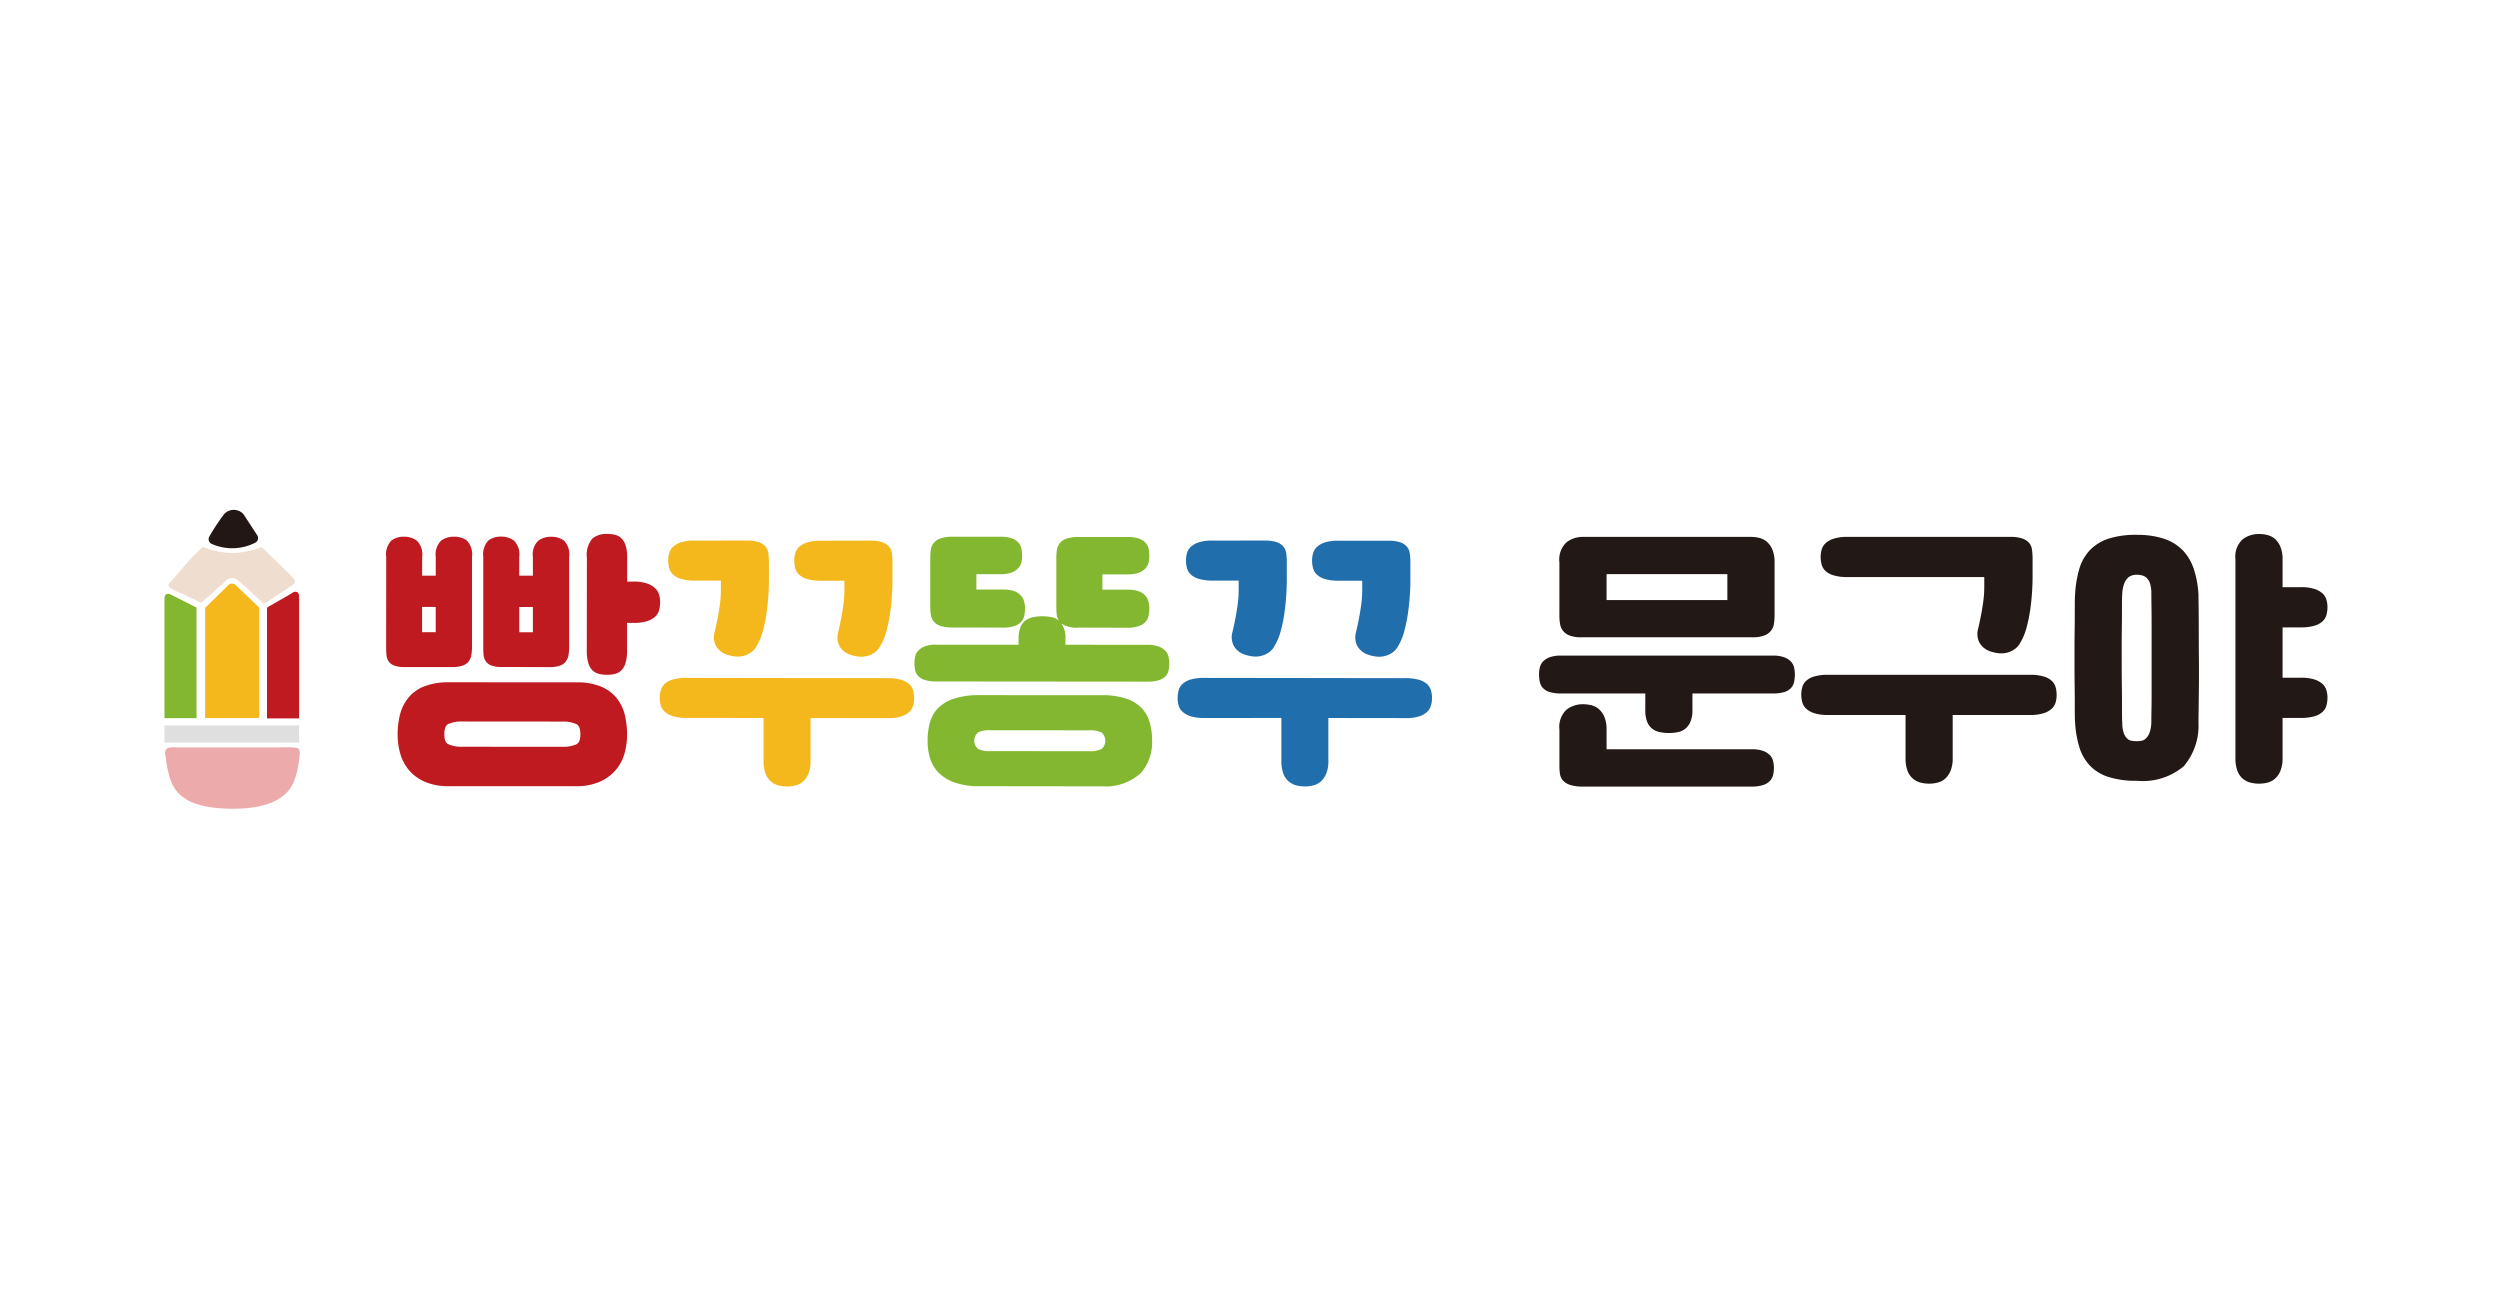
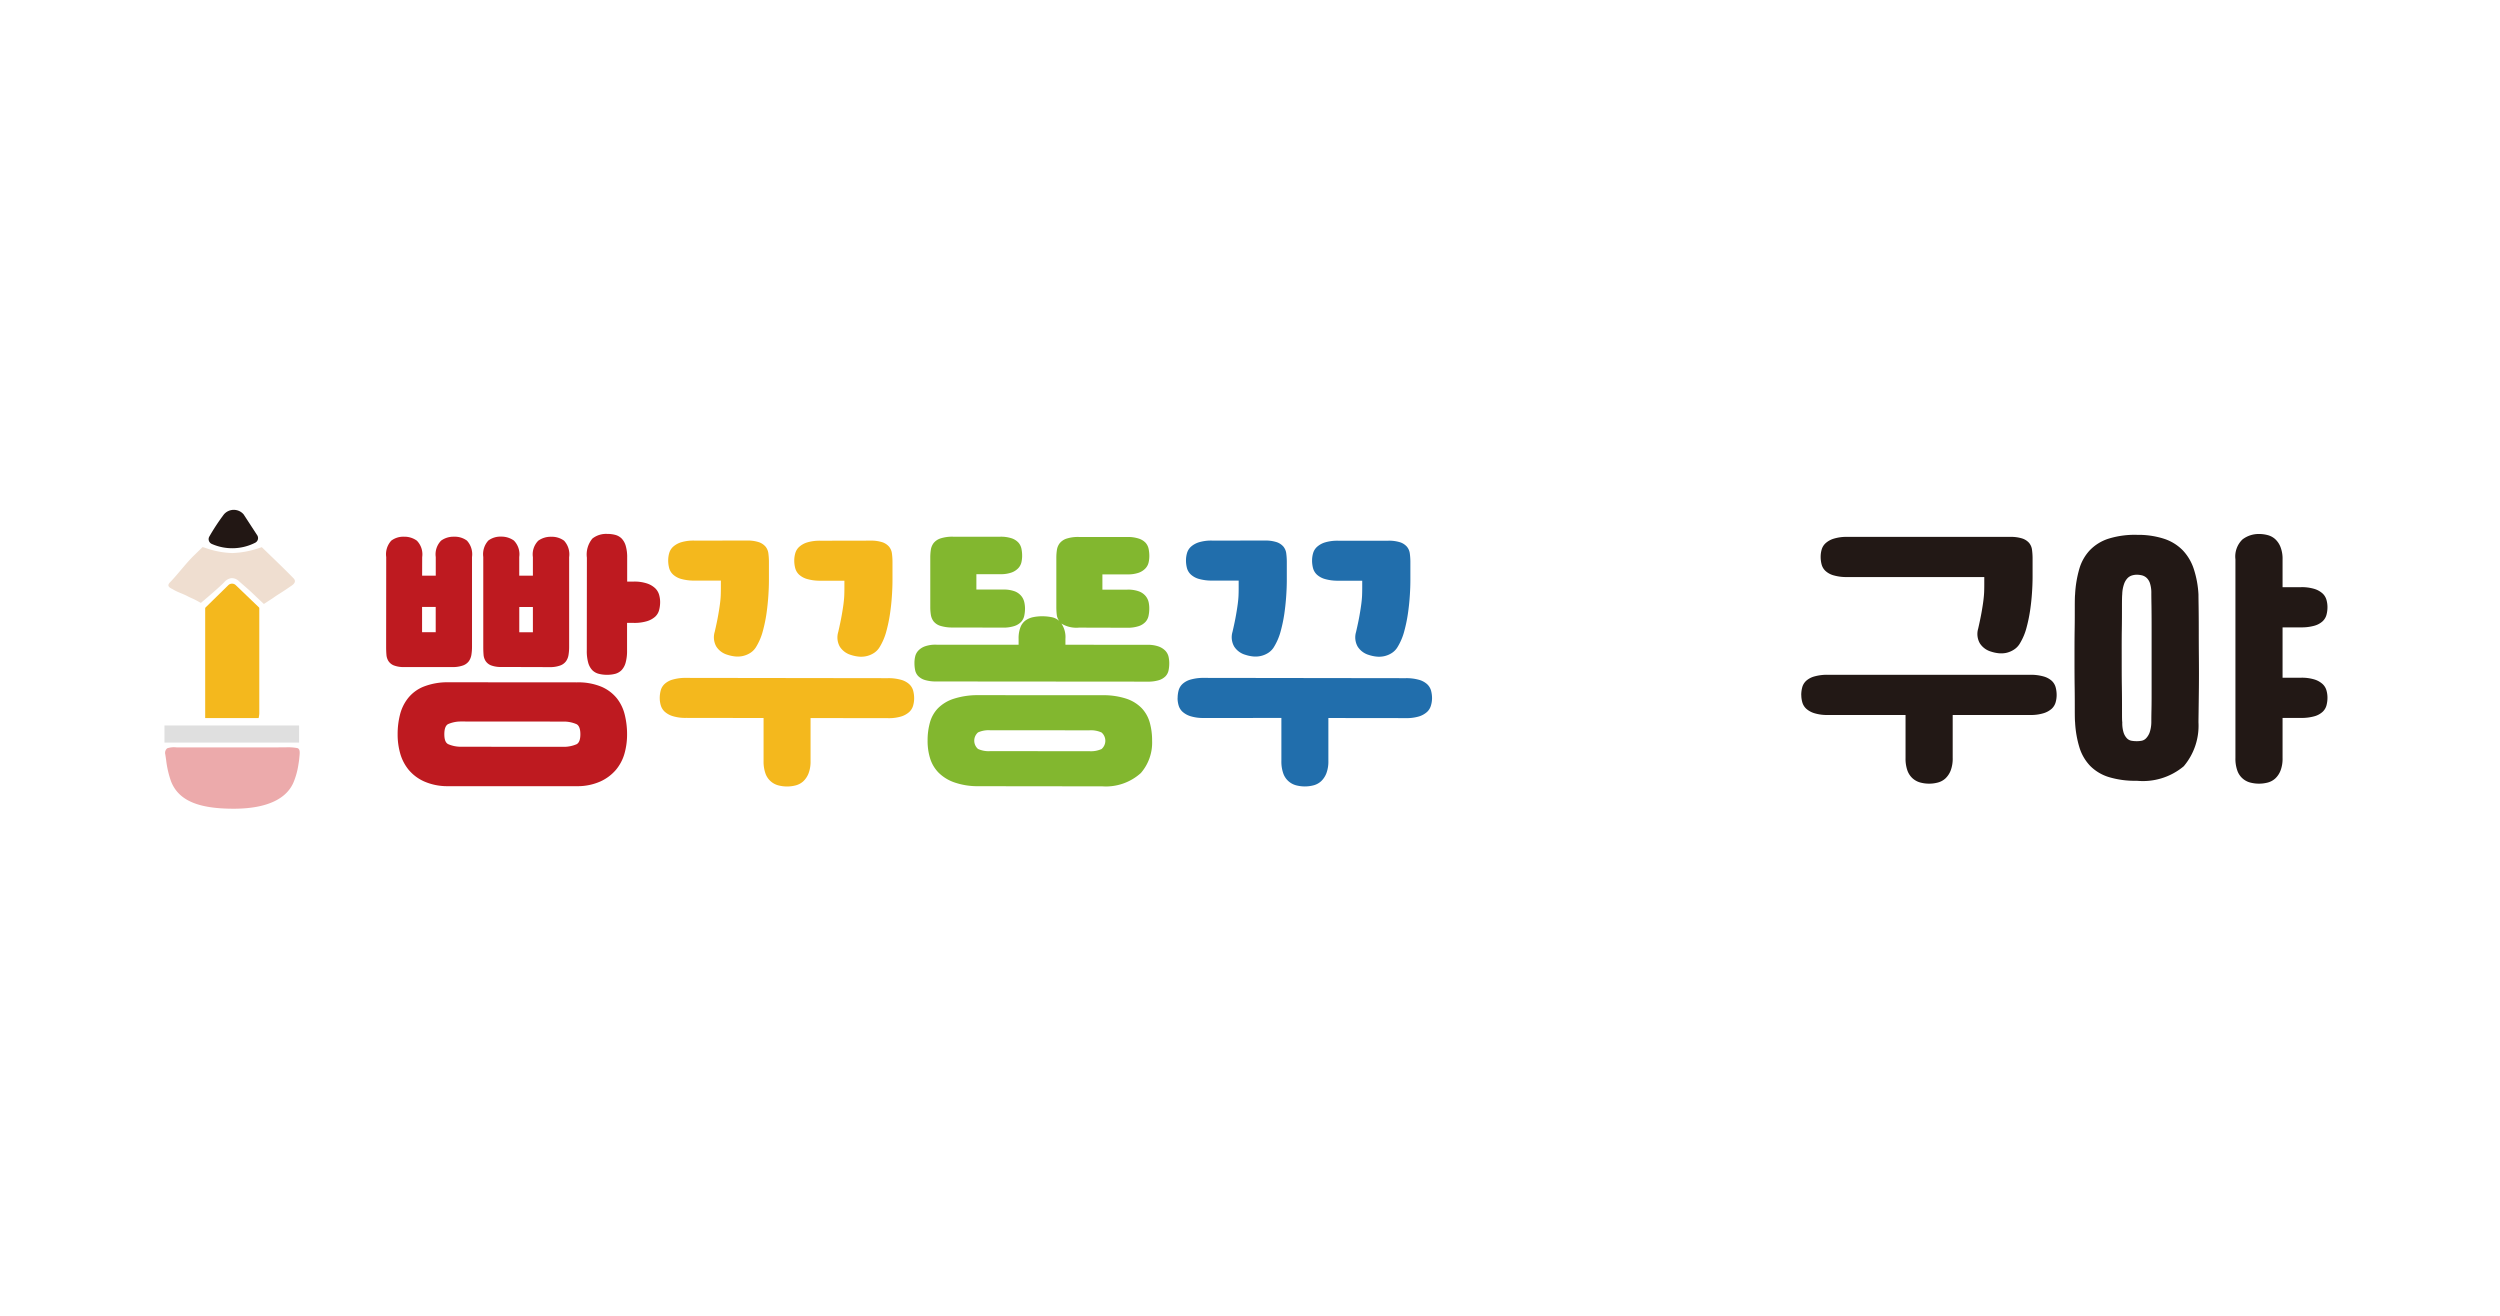
<svg xmlns="http://www.w3.org/2000/svg" width="152" height="80" viewBox="0 0 152 80">
  <defs>
    <clipPath id="clip-path">
      <rect id="사각형_8339" data-name="사각형 8339" width="131.506" height="18.17" transform="translate(0 0)" fill="none" />
    </clipPath>
  </defs>
  <g id="_19.빵꾸똥꾸문구야" data-name="19.빵꾸똥꾸문구야" transform="translate(-9069 -1079.697)">
-     <rect id="사각형_8263" data-name="사각형 8263" width="152" height="80" transform="translate(9069 1079.697)" fill="#fff" />
    <g id="그룹_23068" data-name="그룹 23068" transform="translate(9079 1110.697)">
      <g id="그룹_23067" data-name="그룹 23067" clip-path="url(#clip-path)">
-         <path id="패스_12215" data-name="패스 12215" d="M92.9,11.162v1.009a1.747,1.747,0,0,1-.124.716,1.025,1.025,0,0,1-.769.628,2.777,2.777,0,0,1-1.08,0,1.159,1.159,0,0,1-.46-.2.993.993,0,0,1-.318-.425,1.868,1.868,0,0,1-.115-.716V11.162H84.92a2.3,2.3,0,0,1-.708-.088.92.92,0,0,1-.407-.248.791.791,0,0,1-.186-.372,2.28,2.28,0,0,1-.044-.46,1.909,1.909,0,0,1,.044-.4.79.79,0,0,1,.186-.362,1.063,1.063,0,0,1,.407-.266,1.941,1.941,0,0,1,.708-.106H97.783a1.939,1.939,0,0,1,.707.106,1.063,1.063,0,0,1,.407.266.8.8,0,0,1,.186.362,1.91,1.91,0,0,1,.044.4,2.281,2.281,0,0,1-.044.46.8.8,0,0,1-.186.372.92.92,0,0,1-.407.248,2.3,2.3,0,0,1-.707.088ZM86.158,7.747a1.917,1.917,0,0,1-.743-.115.922.922,0,0,1-.4-.3.951.951,0,0,1-.168-.425,3.255,3.255,0,0,1-.036-.487V3.183a1.437,1.437,0,0,1,.434-1.212,1.616,1.616,0,0,1,1-.328H96.456A2.027,2.027,0,0,1,97,1.714a1.086,1.086,0,0,1,.451.248,1.309,1.309,0,0,1,.319.477,1.975,1.975,0,0,1,.124.744V6.42a3.255,3.255,0,0,1-.036.487.951.951,0,0,1-.168.425.918.918,0,0,1-.407.3,1.926,1.926,0,0,1-.734.115Zm.089,9.077a2.509,2.509,0,0,1-.779-.1,1,1,0,0,1-.433-.266.741.741,0,0,1-.186-.389,3.039,3.039,0,0,1-.036-.487V13.356a1.439,1.439,0,0,1,.434-1.212,1.615,1.615,0,0,1,1-.327,2.027,2.027,0,0,1,.539.071,1.084,1.084,0,0,1,.451.247,1.313,1.313,0,0,1,.319.478,1.969,1.969,0,0,1,.124.743v1.2h8.829a1.96,1.96,0,0,1,.707.106,1.063,1.063,0,0,1,.407.266.789.789,0,0,1,.186.363,1.819,1.819,0,0,1,.044.38,2.063,2.063,0,0,1-.044.433.789.789,0,0,1-.186.363.987.987,0,0,1-.407.257,2.128,2.128,0,0,1-.707.1ZM87.68,5.483h7.343V3.908H87.68Z" fill="#221815" />
        <path id="패스_12216" data-name="패스 12216" d="M99.516,11.268a1.805,1.805,0,0,1,.062-.486.841.841,0,0,1,.239-.39,1.231,1.231,0,0,1,.5-.265,2.832,2.832,0,0,1,.813-.1h12.3a2.84,2.84,0,0,1,.814.1,1.244,1.244,0,0,1,.5.265.848.848,0,0,1,.238.39,1.805,1.805,0,0,1,.062.486,1.619,1.619,0,0,1-.062.434.85.85,0,0,1-.238.389,1.33,1.33,0,0,1-.5.274,2.614,2.614,0,0,1-.814.106h-4.706V15.09a2.029,2.029,0,0,1-.124.761,1.32,1.32,0,0,1-.318.477,1.1,1.1,0,0,1-.452.248,2.085,2.085,0,0,1-1.079,0,1.159,1.159,0,0,1-.46-.248,1.175,1.175,0,0,1-.319-.477,2.173,2.173,0,0,1-.115-.761V12.471h-4.724a2.607,2.607,0,0,1-.813-.106,1.314,1.314,0,0,1-.5-.274.843.843,0,0,1-.239-.389,1.619,1.619,0,0,1-.062-.434m12.7-9.625a2.262,2.262,0,0,1,.743.1.948.948,0,0,1,.407.266.811.811,0,0,1,.177.416,3.972,3.972,0,0,1,.035.566V4.049c0,.3-.011.623-.035.982s-.062.72-.115,1.08a9.2,9.2,0,0,1-.221,1.061,3.566,3.566,0,0,1-.39.929,1.1,1.1,0,0,1-.362.389,1.43,1.43,0,0,1-.46.2,1.5,1.5,0,0,1-.487.026,2.165,2.165,0,0,1-.46-.1,1.206,1.206,0,0,1-.672-.495,1.144,1.144,0,0,1-.106-.9q.141-.618.212-1.026c.047-.271.083-.5.106-.69s.038-.351.044-.486.009-.286.009-.452V4.085h-8.333a2.831,2.831,0,0,1-.814-.1,1.214,1.214,0,0,1-.5-.265.835.835,0,0,1-.239-.389,1.779,1.779,0,0,1-.062-.487,1.573,1.573,0,0,1,.062-.433A.83.83,0,0,1,101,2.024a1.3,1.3,0,0,1,.5-.275,2.609,2.609,0,0,1,.814-.106Z" fill="#221815" />
        <path id="패스_12217" data-name="패스 12217" d="M119.916,1.52a5.087,5.087,0,0,1,1.663.239,2.815,2.815,0,0,1,1.133.7,3.007,3.007,0,0,1,.672,1.141,5.978,5.978,0,0,1,.283,1.548q0,.159.009.752t.009,1.406q0,.815.008,1.735t0,1.733q-.009.815-.017,1.407t-.009.734a3.82,3.82,0,0,1-.894,2.672,3.866,3.866,0,0,1-2.857.884,5.471,5.471,0,0,1-1.716-.23,2.712,2.712,0,0,1-1.124-.681,2.821,2.821,0,0,1-.646-1.114,6.366,6.366,0,0,1-.265-1.531c-.012-.106-.018-.356-.018-.752s0-.864-.008-1.406-.009-1.121-.009-1.734,0-1.191.009-1.734.008-1.009.008-1.4.006-.637.018-.743a6.815,6.815,0,0,1,.257-1.557,2.784,2.784,0,0,1,.637-1.132,2.737,2.737,0,0,1,1.123-.7,5.347,5.347,0,0,1,1.734-.239m.885,3.556a1.878,1.878,0,0,0-.08-.6.781.781,0,0,0-.212-.345.666.666,0,0,0-.292-.151,1.429,1.429,0,0,0-.3-.035,1.045,1.045,0,0,0-.292.044.65.65,0,0,0-.274.168.986.986,0,0,0-.212.363,2.04,2.04,0,0,0-.107.61c-.012.106-.017.36-.017.761s0,.873-.009,1.415S119,8.426,119,9.04s0,1.191.009,1.733.009,1.012.009,1.407,0,.64.017.734a1.93,1.93,0,0,0,.08.628.907.907,0,0,0,.2.345.509.509,0,0,0,.283.151,1.9,1.9,0,0,0,.318.026,1.649,1.649,0,0,0,.292-.026.509.509,0,0,0,.274-.151,1.014,1.014,0,0,0,.213-.345,1.989,1.989,0,0,0,.106-.628c0-.106,0-.359.009-.761s.008-.875.008-1.424V7.244q0-.823-.008-1.416c-.007-.395-.009-.646-.009-.752m5.113-2.07a1.438,1.438,0,0,1,.433-1.212,1.615,1.615,0,0,1,1-.327,2.029,2.029,0,0,1,.54.071,1.091,1.091,0,0,1,.451.247,1.3,1.3,0,0,1,.318.478,1.95,1.95,0,0,1,.124.743V4.7H129.9a2.618,2.618,0,0,1,.814.106,1.317,1.317,0,0,1,.495.274.843.843,0,0,1,.239.389,1.619,1.619,0,0,1,.062.434,1.805,1.805,0,0,1-.062.486.841.841,0,0,1-.239.39,1.233,1.233,0,0,1-.495.265,2.844,2.844,0,0,1-.814.1H128.78v3.061H129.9a2.648,2.648,0,0,1,.814.106,1.318,1.318,0,0,1,.495.275.838.838,0,0,1,.239.389,1.612,1.612,0,0,1,.062.433,1.813,1.813,0,0,1-.062.487.838.838,0,0,1-.239.389,1.234,1.234,0,0,1-.495.266,2.88,2.88,0,0,1-.814.1H128.78V15.09a2,2,0,0,1-.124.761,1.291,1.291,0,0,1-.318.478,1.1,1.1,0,0,1-.451.248,2.118,2.118,0,0,1-1.08,0,1.132,1.132,0,0,1-.778-.726,2.143,2.143,0,0,1-.115-.761Z" fill="#221815" />
        <path id="패스_12218" data-name="패스 12218" d="M17.189,16.8a3.484,3.484,0,0,1-1.411-.293,2.614,2.614,0,0,1-.934-.706,2.737,2.737,0,0,1-.511-.988,4.239,4.239,0,0,1-.157-1.173,4.806,4.806,0,0,1,.142-1.181,2.656,2.656,0,0,1,.486-1.005,2.315,2.315,0,0,1,.935-.7,3.965,3.965,0,0,1,1.49-.272l7.849.006a3.662,3.662,0,0,1,1.49.266,2.441,2.441,0,0,1,.934.7,2.588,2.588,0,0,1,.484,1.006,4.914,4.914,0,0,1,.14,1.19,4.239,4.239,0,0,1-.159,1.173,2.68,2.68,0,0,1-.522.987,2.725,2.725,0,0,1-.935.7,3.406,3.406,0,0,1-1.4.29Zm7.127-2.393a1.956,1.956,0,0,0,.741-.158c.153-.083.229-.282.23-.6s-.076-.535-.229-.617a1.931,1.931,0,0,0-.741-.16l-6.331-.005a1.956,1.956,0,0,0-.741.158c-.153.083-.23.288-.23.617s.076.518.229.6a1.926,1.926,0,0,0,.741.16Zm1.367-11.5a1.514,1.514,0,0,1,.336-1.164,1.347,1.347,0,0,1,.9-.281,1.882,1.882,0,0,1,.5.062.863.863,0,0,1,.379.22,1.075,1.075,0,0,1,.246.442,2.466,2.466,0,0,1,.088.723V4.36h.4a2.428,2.428,0,0,1,.811.116,1.327,1.327,0,0,1,.494.291.906.906,0,0,1,.238.4,1.6,1.6,0,0,1,.061.432,1.9,1.9,0,0,1-.062.494.836.836,0,0,1-.238.4,1.306,1.306,0,0,1-.494.273,2.6,2.6,0,0,1-.812.106h-.405l0,1.676a2.626,2.626,0,0,1-.089.749,1.061,1.061,0,0,1-.247.45.857.857,0,0,1-.379.22,1.878,1.878,0,0,1-.5.061,1.924,1.924,0,0,1-.511-.062.848.848,0,0,1-.388-.221,1.063,1.063,0,0,1-.247-.449,2.611,2.611,0,0,1-.087-.75Zm-5.19,6.645a1.674,1.674,0,0,1-.644-.1.706.706,0,0,1-.326-.265.838.838,0,0,1-.123-.388c-.012-.147-.017-.308-.017-.485l0-5.45a1.233,1.233,0,0,1,.309-1,1.219,1.219,0,0,1,.768-.237,1.3,1.3,0,0,1,.784.238,1.188,1.188,0,0,1,.326,1V4H22.4V2.874a1.184,1.184,0,0,1,.327-1,1.294,1.294,0,0,1,.785-.238,1.254,1.254,0,0,1,.785.239,1.227,1.227,0,0,1,.307,1l0,5.449a3.014,3.014,0,0,1-.036.485.917.917,0,0,1-.15.388.748.748,0,0,1-.353.264,1.8,1.8,0,0,1-.661.1ZM22.4,7.442V5.907h-.828l0,1.534ZM15.665,4h.829V2.869a1.185,1.185,0,0,1,.327-1,1.285,1.285,0,0,1,.785-.237,1.243,1.243,0,0,1,.784.238,1.225,1.225,0,0,1,.308,1l0,5.449a3.026,3.026,0,0,1-.036.486.941.941,0,0,1-.15.388.767.767,0,0,1-.353.264,1.822,1.822,0,0,1-.661.1l-2.911,0a1.65,1.65,0,0,1-.643-.1.7.7,0,0,1-.326-.264.827.827,0,0,1-.123-.389c-.012-.147-.018-.308-.018-.485l.005-5.449a1.223,1.223,0,0,1,.309-1,1.219,1.219,0,0,1,.768-.238,1.292,1.292,0,0,1,.784.239,1.185,1.185,0,0,1,.326,1Zm.826,3.44V5.9h-.829V7.436Z" fill="#be1a20" />
        <path id="패스_12219" data-name="패스 12219" d="M30.112,11.452a1.8,1.8,0,0,1,.063-.485.832.832,0,0,1,.239-.387,1.209,1.209,0,0,1,.494-.264,2.791,2.791,0,0,1,.811-.1l12.257.017a2.821,2.821,0,0,1,.812.1,1.224,1.224,0,0,1,.493.265.855.855,0,0,1,.238.388,1.8,1.8,0,0,1,.061.485,1.568,1.568,0,0,1-.063.432.842.842,0,0,1-.238.388,1.32,1.32,0,0,1-.494.273,2.61,2.61,0,0,1-.812.1l-4.691-.006,0,2.61a2.009,2.009,0,0,1-.124.758,1.315,1.315,0,0,1-.318.476,1.091,1.091,0,0,1-.45.246,2.088,2.088,0,0,1-1.076,0,1.133,1.133,0,0,1-.775-.724,2.159,2.159,0,0,1-.114-.759l0-2.61-4.709-.007a2.589,2.589,0,0,1-.811-.106,1.3,1.3,0,0,1-.494-.274.848.848,0,0,1-.237-.389,1.6,1.6,0,0,1-.062-.432m12.8-9.577a2.276,2.276,0,0,1,.741.1.94.94,0,0,1,.4.266.807.807,0,0,1,.176.414,3.979,3.979,0,0,1,.034.565V4.276q0,.441-.037.979c-.024.358-.062.717-.116,1.075a8.948,8.948,0,0,1-.222,1.058,3.558,3.558,0,0,1-.389.926,1.107,1.107,0,0,1-.362.387,1.41,1.41,0,0,1-.459.193,1.488,1.488,0,0,1-.485.026,2.2,2.2,0,0,1-.458-.1,1.21,1.21,0,0,1-.67-.495,1.141,1.141,0,0,1-.1-.9q.142-.616.213-1.022c.048-.271.083-.5.107-.688s.039-.35.045-.485.009-.285.01-.45V4.307l-1.446,0a2.813,2.813,0,0,1-.811-.1,1.228,1.228,0,0,1-.494-.265.842.842,0,0,1-.237-.389,1.8,1.8,0,0,1-.061-.485,1.6,1.6,0,0,1,.062-.432.832.832,0,0,1,.239-.387,1.291,1.291,0,0,1,.494-.273,2.631,2.631,0,0,1,.811-.1ZM35.4,1.865a2.227,2.227,0,0,1,.741.1.939.939,0,0,1,.4.265.811.811,0,0,1,.176.415,4.127,4.127,0,0,1,.034.564V4.265q0,.443-.037.979T36.6,6.32a8.95,8.95,0,0,1-.222,1.058,3.571,3.571,0,0,1-.389.925,1.1,1.1,0,0,1-.362.388,1.42,1.42,0,0,1-.459.193,1.488,1.488,0,0,1-.485.026,2.2,2.2,0,0,1-.458-.1,1.2,1.2,0,0,1-.67-.494,1.138,1.138,0,0,1-.1-.9q.143-.617.213-1.023c.048-.27.083-.5.107-.687s.039-.35.045-.485.009-.285.009-.45V4.3l-1.6,0a2.885,2.885,0,0,1-.811-.1,1.218,1.218,0,0,1-.493-.266.838.838,0,0,1-.238-.388,1.8,1.8,0,0,1-.061-.485,1.6,1.6,0,0,1,.062-.432.84.84,0,0,1,.239-.388,1.318,1.318,0,0,1,.494-.273,2.606,2.606,0,0,1,.812-.1Z" fill="#f4b81d" />
        <path id="패스_12220" data-name="패스 12220" d="M61.6,11.452a1.8,1.8,0,0,1,.063-.485.832.832,0,0,1,.239-.387,1.209,1.209,0,0,1,.494-.264,2.791,2.791,0,0,1,.811-.1l12.257.017a2.821,2.821,0,0,1,.812.1,1.224,1.224,0,0,1,.493.265.855.855,0,0,1,.238.388,1.8,1.8,0,0,1,.061.485A1.568,1.568,0,0,1,77,11.9a.842.842,0,0,1-.238.388,1.32,1.32,0,0,1-.494.273,2.61,2.61,0,0,1-.812.1l-4.691-.006,0,2.61a2.009,2.009,0,0,1-.124.758,1.315,1.315,0,0,1-.318.476,1.091,1.091,0,0,1-.45.246,2.088,2.088,0,0,1-1.076,0,1.133,1.133,0,0,1-.775-.724,2.159,2.159,0,0,1-.114-.759l0-2.61L63.2,12.653a2.589,2.589,0,0,1-.811-.106,1.3,1.3,0,0,1-.494-.274.848.848,0,0,1-.237-.389,1.6,1.6,0,0,1-.062-.432M74.4,1.875a2.276,2.276,0,0,1,.741.1.94.94,0,0,1,.4.266.807.807,0,0,1,.176.414,3.979,3.979,0,0,1,.034.565V4.276q0,.441-.037.979c-.024.358-.063.717-.116,1.075a8.949,8.949,0,0,1-.222,1.058,3.558,3.558,0,0,1-.389.926,1.107,1.107,0,0,1-.362.387,1.41,1.41,0,0,1-.459.193,1.488,1.488,0,0,1-.485.026,2.2,2.2,0,0,1-.458-.1,1.21,1.21,0,0,1-.67-.495,1.141,1.141,0,0,1-.105-.9q.143-.616.213-1.022c.048-.271.083-.5.107-.688s.039-.35.045-.485.009-.285.01-.45V4.307l-1.446,0a2.813,2.813,0,0,1-.811-.1,1.228,1.228,0,0,1-.494-.265.843.843,0,0,1-.237-.389,1.8,1.8,0,0,1-.061-.485,1.6,1.6,0,0,1,.062-.432.832.832,0,0,1,.239-.387,1.291,1.291,0,0,1,.494-.273,2.631,2.631,0,0,1,.811-.1Zm-7.513-.01a2.227,2.227,0,0,1,.741.1.939.939,0,0,1,.4.265.811.811,0,0,1,.176.415,4.127,4.127,0,0,1,.034.564V4.265q0,.443-.037.979T68.087,6.32a8.949,8.949,0,0,1-.222,1.058,3.57,3.57,0,0,1-.389.925,1.1,1.1,0,0,1-.362.388,1.419,1.419,0,0,1-.459.193,1.488,1.488,0,0,1-.485.026,2.2,2.2,0,0,1-.458-.1,1.2,1.2,0,0,1-.67-.494,1.138,1.138,0,0,1-.105-.9q.143-.617.213-1.023c.048-.27.083-.5.107-.687s.039-.35.045-.485.009-.285.009-.45V4.3l-1.6,0a2.885,2.885,0,0,1-.811-.1,1.218,1.218,0,0,1-.493-.266.838.838,0,0,1-.238-.388,1.8,1.8,0,0,1-.061-.485,1.6,1.6,0,0,1,.062-.432.84.84,0,0,1,.239-.388,1.318,1.318,0,0,1,.494-.273,2.606,2.606,0,0,1,.812-.1Z" fill="#216eac" />
        <path id="패스_12221" data-name="패스 12221" d="M55.607,7.159a1.733,1.733,0,0,1-1.075-.248,1.464,1.464,0,0,1,.246.935V8.2l4.974.005a1.923,1.923,0,0,1,.705.106,1.073,1.073,0,0,1,.406.265.793.793,0,0,1,.185.353,1.838,1.838,0,0,1,.043.388,2.146,2.146,0,0,1-.044.45.738.738,0,0,1-.186.352.963.963,0,0,1-.406.238,2.257,2.257,0,0,1-.7.087l-12.822-.011a2.31,2.31,0,0,1-.7-.089.964.964,0,0,1-.406-.239.727.727,0,0,1-.185-.353,2.146,2.146,0,0,1-.043-.449,1.7,1.7,0,0,1,.044-.388.776.776,0,0,1,.186-.353,1.045,1.045,0,0,1,.406-.264,1.926,1.926,0,0,1,.705-.1l4.991,0V7.843a1.855,1.855,0,0,1,.115-.713.912.912,0,0,1,.318-.415,1.224,1.224,0,0,1,.458-.193,2.675,2.675,0,0,1,.538-.053,2.966,2.966,0,0,1,.574.054.945.945,0,0,1,.467.23.754.754,0,0,1-.15-.38,4.07,4.07,0,0,1-.026-.467l0-2.981a3.2,3.2,0,0,1,.036-.494.88.88,0,0,1,.168-.4.891.891,0,0,1,.414-.282,2.3,2.3,0,0,1,.776-.1l2.928,0a2.111,2.111,0,0,1,.7.1A.982.982,0,0,1,59.651,2a.8.8,0,0,1,.185.371,2.184,2.184,0,0,1,.043.441,1.769,1.769,0,0,1-.044.388.792.792,0,0,1-.186.352,1.06,1.06,0,0,1-.4.265,1.957,1.957,0,0,1-.706.105l-1.517,0V4.85l1.517,0a1.923,1.923,0,0,1,.705.106.962.962,0,0,1,.406.283.9.9,0,0,1,.184.379A1.753,1.753,0,0,1,59.876,6a2.184,2.184,0,0,1-.044.441.8.8,0,0,1-.186.37.982.982,0,0,1-.406.256,2.115,2.115,0,0,1-.705.1Zm-6.2,9.642A4.281,4.281,0,0,1,48,16.561a2.537,2.537,0,0,1-.934-.583,2.151,2.151,0,0,1-.511-.855,3.566,3.566,0,0,1-.157-1.094,4.028,4.028,0,0,1,.142-1.1,2.02,2.02,0,0,1,.486-.864,2.372,2.372,0,0,1,.935-.572,4.739,4.739,0,0,1,1.49-.228L57,11.27a4.448,4.448,0,0,1,1.49.213,2.312,2.312,0,0,1,.934.583,2.1,2.1,0,0,1,.484.873,4.037,4.037,0,0,1,.14,1.1A2.814,2.814,0,0,1,59.364,16a3.168,3.168,0,0,1-2.337.81Zm6.827-2.128a1.557,1.557,0,0,0,.741-.132.665.665,0,0,0,0-1.005,1.555,1.555,0,0,0-.741-.133L50.205,13.4a1.547,1.547,0,0,0-.741.131.665.665,0,0,0,0,1.005,1.541,1.541,0,0,0,.741.133ZM47.953,7.152a2.459,2.459,0,0,1-.776-.1.839.839,0,0,1-.414-.273.882.882,0,0,1-.167-.4,3.028,3.028,0,0,1-.035-.485l0-2.981a3.2,3.2,0,0,1,.035-.494.9.9,0,0,1,.168-.4.887.887,0,0,1,.415-.282,2.3,2.3,0,0,1,.776-.105l2.857,0a2.119,2.119,0,0,1,.706.1.985.985,0,0,1,.4.256.8.8,0,0,1,.185.371,2.115,2.115,0,0,1,.043.441,1.776,1.776,0,0,1-.044.388.787.787,0,0,1-.186.352,1.048,1.048,0,0,1-.4.264,1.933,1.933,0,0,1-.706.106l-1.446,0v.935l1.622,0a1.929,1.929,0,0,1,.706.106.964.964,0,0,1,.4.283.906.906,0,0,1,.185.379,1.817,1.817,0,0,1,.044.379,2.114,2.114,0,0,1-.045.441.787.787,0,0,1-.185.37.989.989,0,0,1-.406.256,2.121,2.121,0,0,1-.706.1Z" fill="#82b72f" />
        <path id="패스_12222" data-name="패스 12222" d="M4.2,18.17c-2.177,0-3.347-.513-3.8-1.663A5.871,5.871,0,0,1,.1,15.2c-.016-.111-.033-.222-.051-.336a.356.356,0,0,1,.12-.369,1.314,1.314,0,0,1,.576-.052H5.318c.794,0,1.441,0,2.035-.006h.035a3.1,3.1,0,0,1,.7.049c.169.058.136.314.123.467-.029.322-.043.381-.078.6a4.5,4.5,0,0,1-.242.9c-.4,1.11-1.643,1.7-3.6,1.717Z" fill="#ecaaab" />
        <path id="패스_12223" data-name="패스 12223" d="M5.451,5.164c-.3-.294-.583-.527-.917-.822a.614.614,0,0,0-.482-.189.717.717,0,0,0-.418.243c-.291.315-1.42,1.261-1.42,1.261l-.337-.183c-.128-.068-.314-.139-.442-.208-.339-.182-.6-.239-.913-.428C.389,4.759.087,4.661.332,4.41c.45-.459.975-1.165,1.465-1.641L2.32,2.26l.155.049a5.369,5.369,0,0,0,1.643.317,5.584,5.584,0,0,0,1.646-.309l.154-.048.523.506c.493.476.959.925,1.411,1.391.116.121.122.272-.109.432-.272.189-.549.374-.857.566-.121.075-.254.177-.38.257l-.462.3s-.434-.4-.593-.56" fill="#efded0" />
        <rect id="사각형_8338" data-name="사각형 8338" width="8.184" height="1.04" transform="translate(0 13.109)" fill="#dfdfdf" />
        <path id="패스_12224" data-name="패스 12224" d="M4.817.282l.825,1.266A.317.317,0,0,1,5.512,2a3.077,3.077,0,0,1-2.642.068.317.317,0,0,1-.136-.458A12.781,12.781,0,0,1,3.61.28a.788.788,0,0,1,1.207,0" fill="#221714" />
        <path id="패스_12225" data-name="패스 12225" d="M2.5,5.932a.092.092,0,0,0-.025.056q0,2.992,0,5.985v.687H5.725a2.158,2.158,0,0,0,.04-.268q0-3.206,0-6.41a.086.086,0,0,0-.026-.057L4.333,4.576a.326.326,0,0,0-.449,0Z" fill="#f4b81d" />
-         <path id="패스_12226" data-name="패스 12226" d="M6.282,5.91a.1.1,0,0,0-.047.073q0,2.994,0,5.99v.706H8.184V5.262c0-.3-.223-.375-.495-.158Z" fill="#be1a20" />
-         <path id="패스_12227" data-name="패스 12227" d="M0,12.662H1.949v-.721q0-3,0-6L.48,5.2C.216,5.022,0,5.1,0,5.374Z" fill="#82b72f" />
      </g>
    </g>
  </g>
</svg>